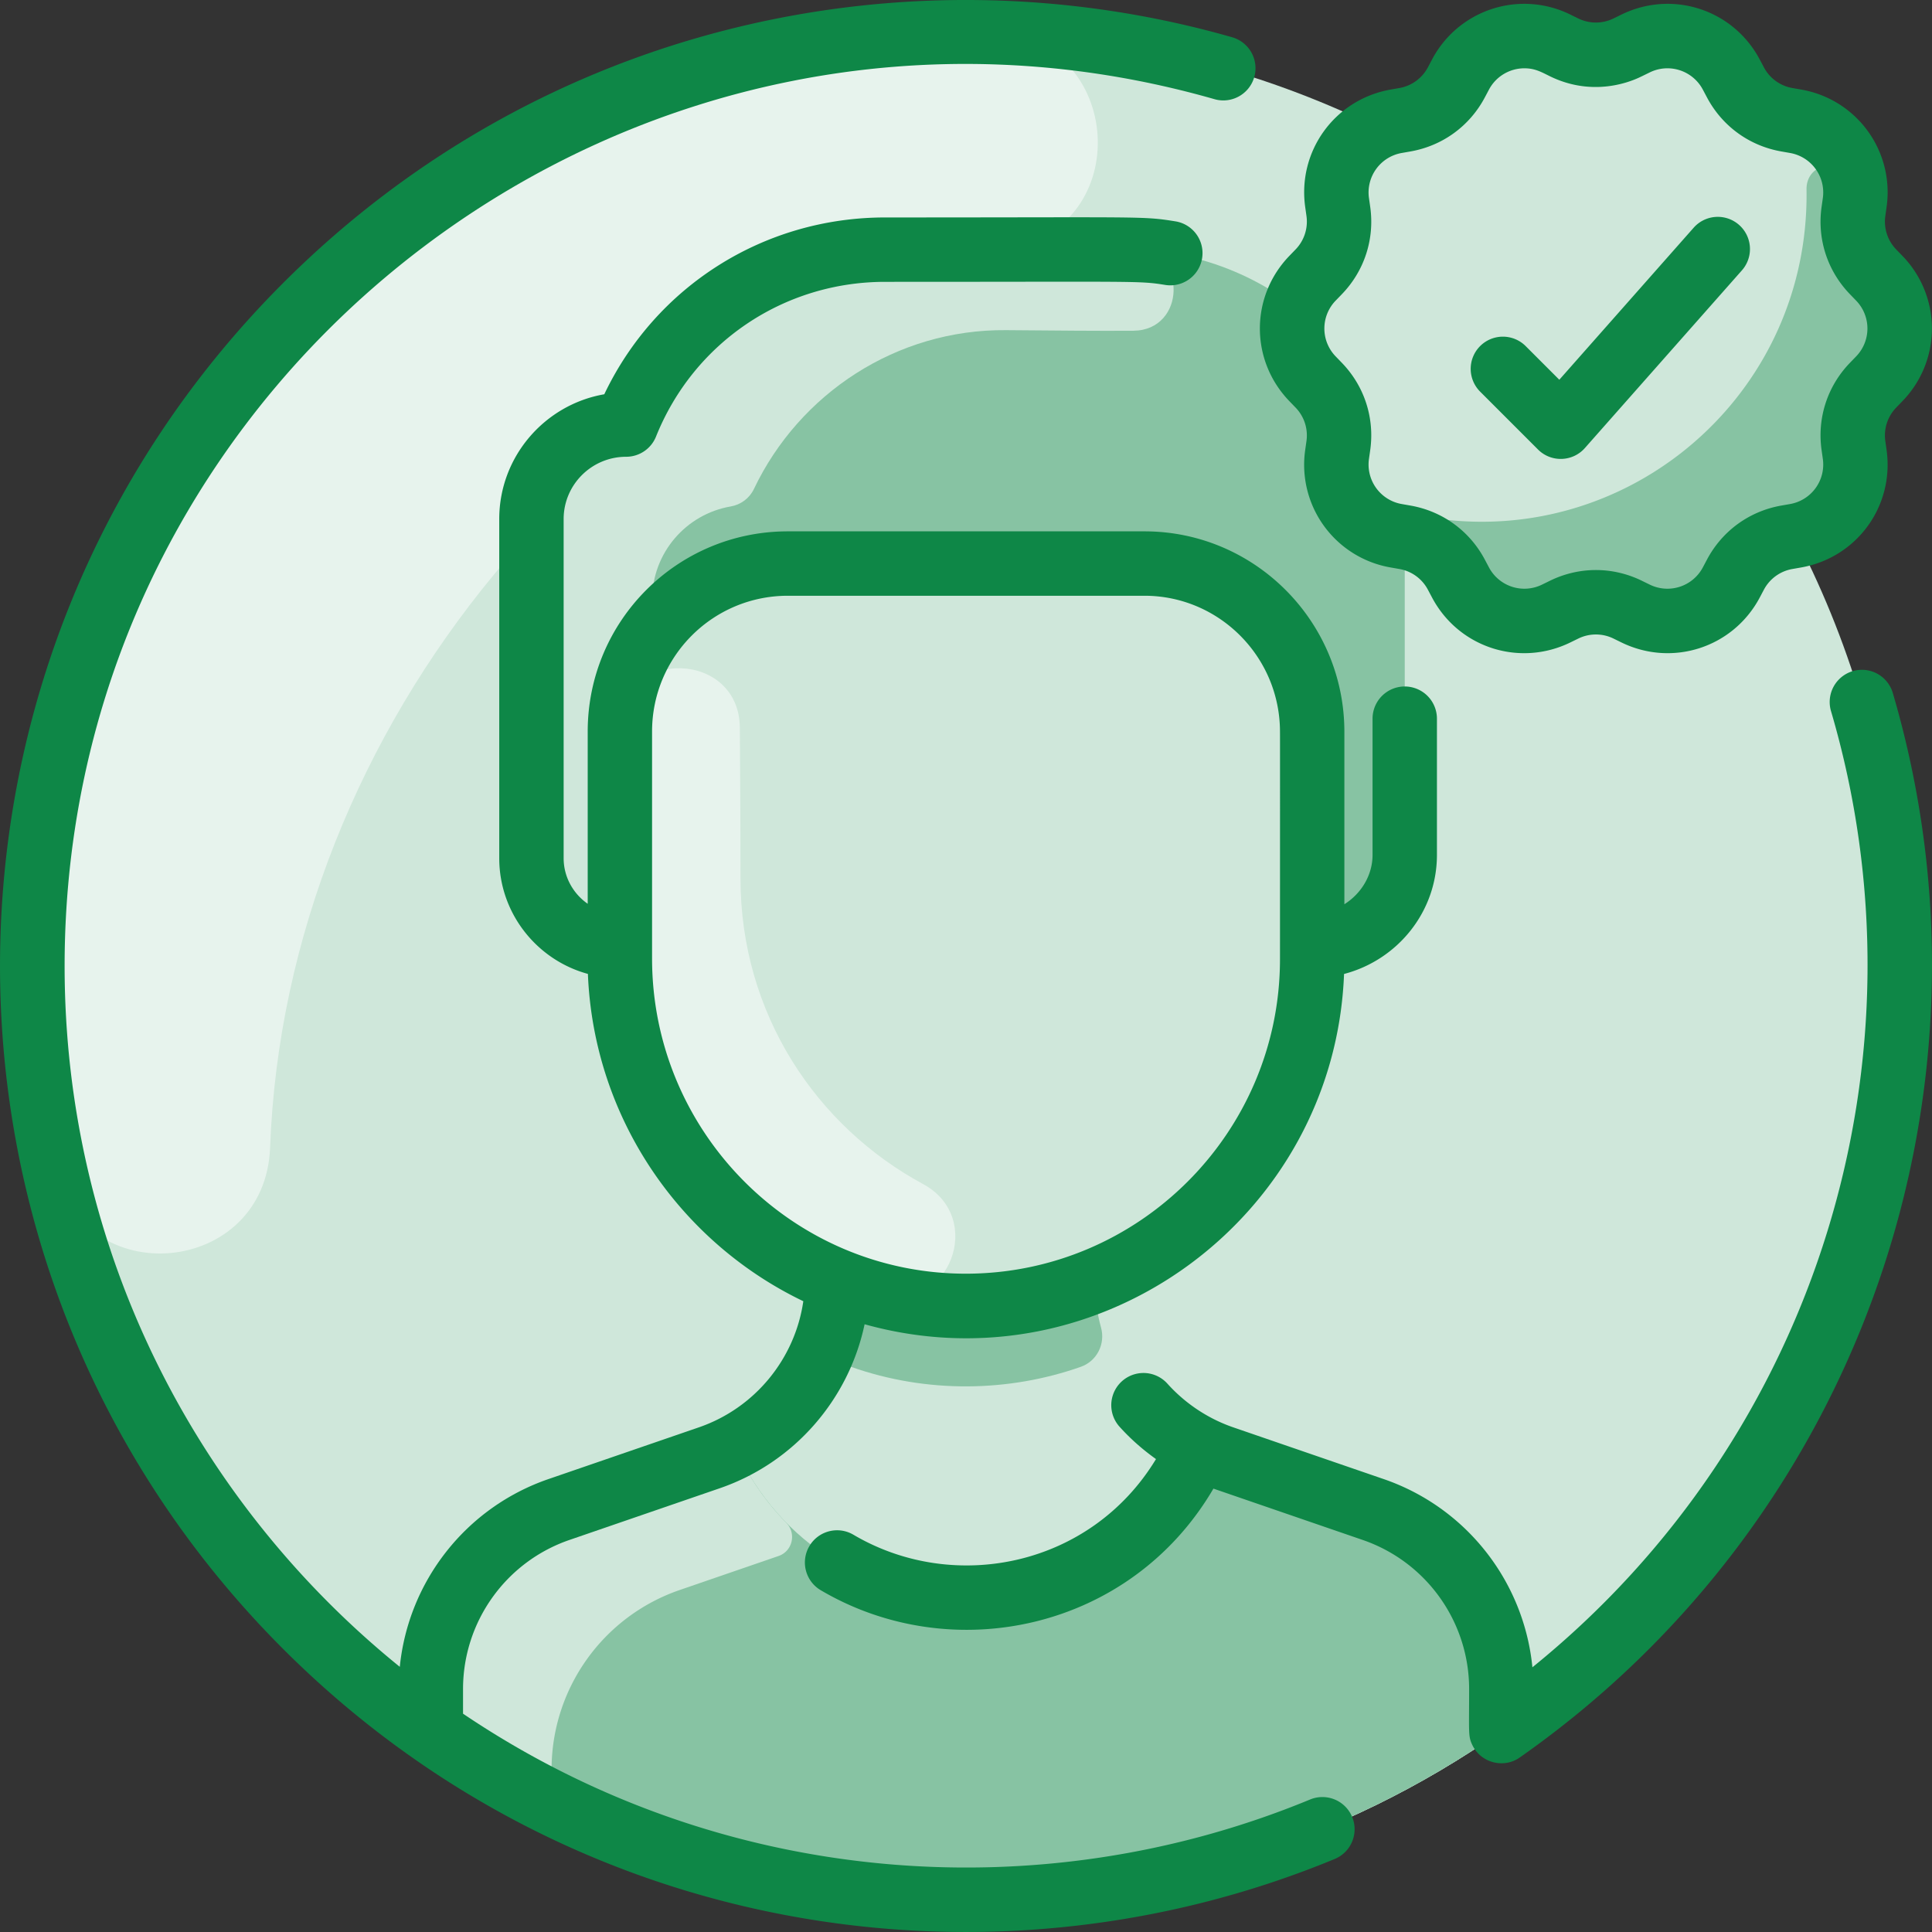
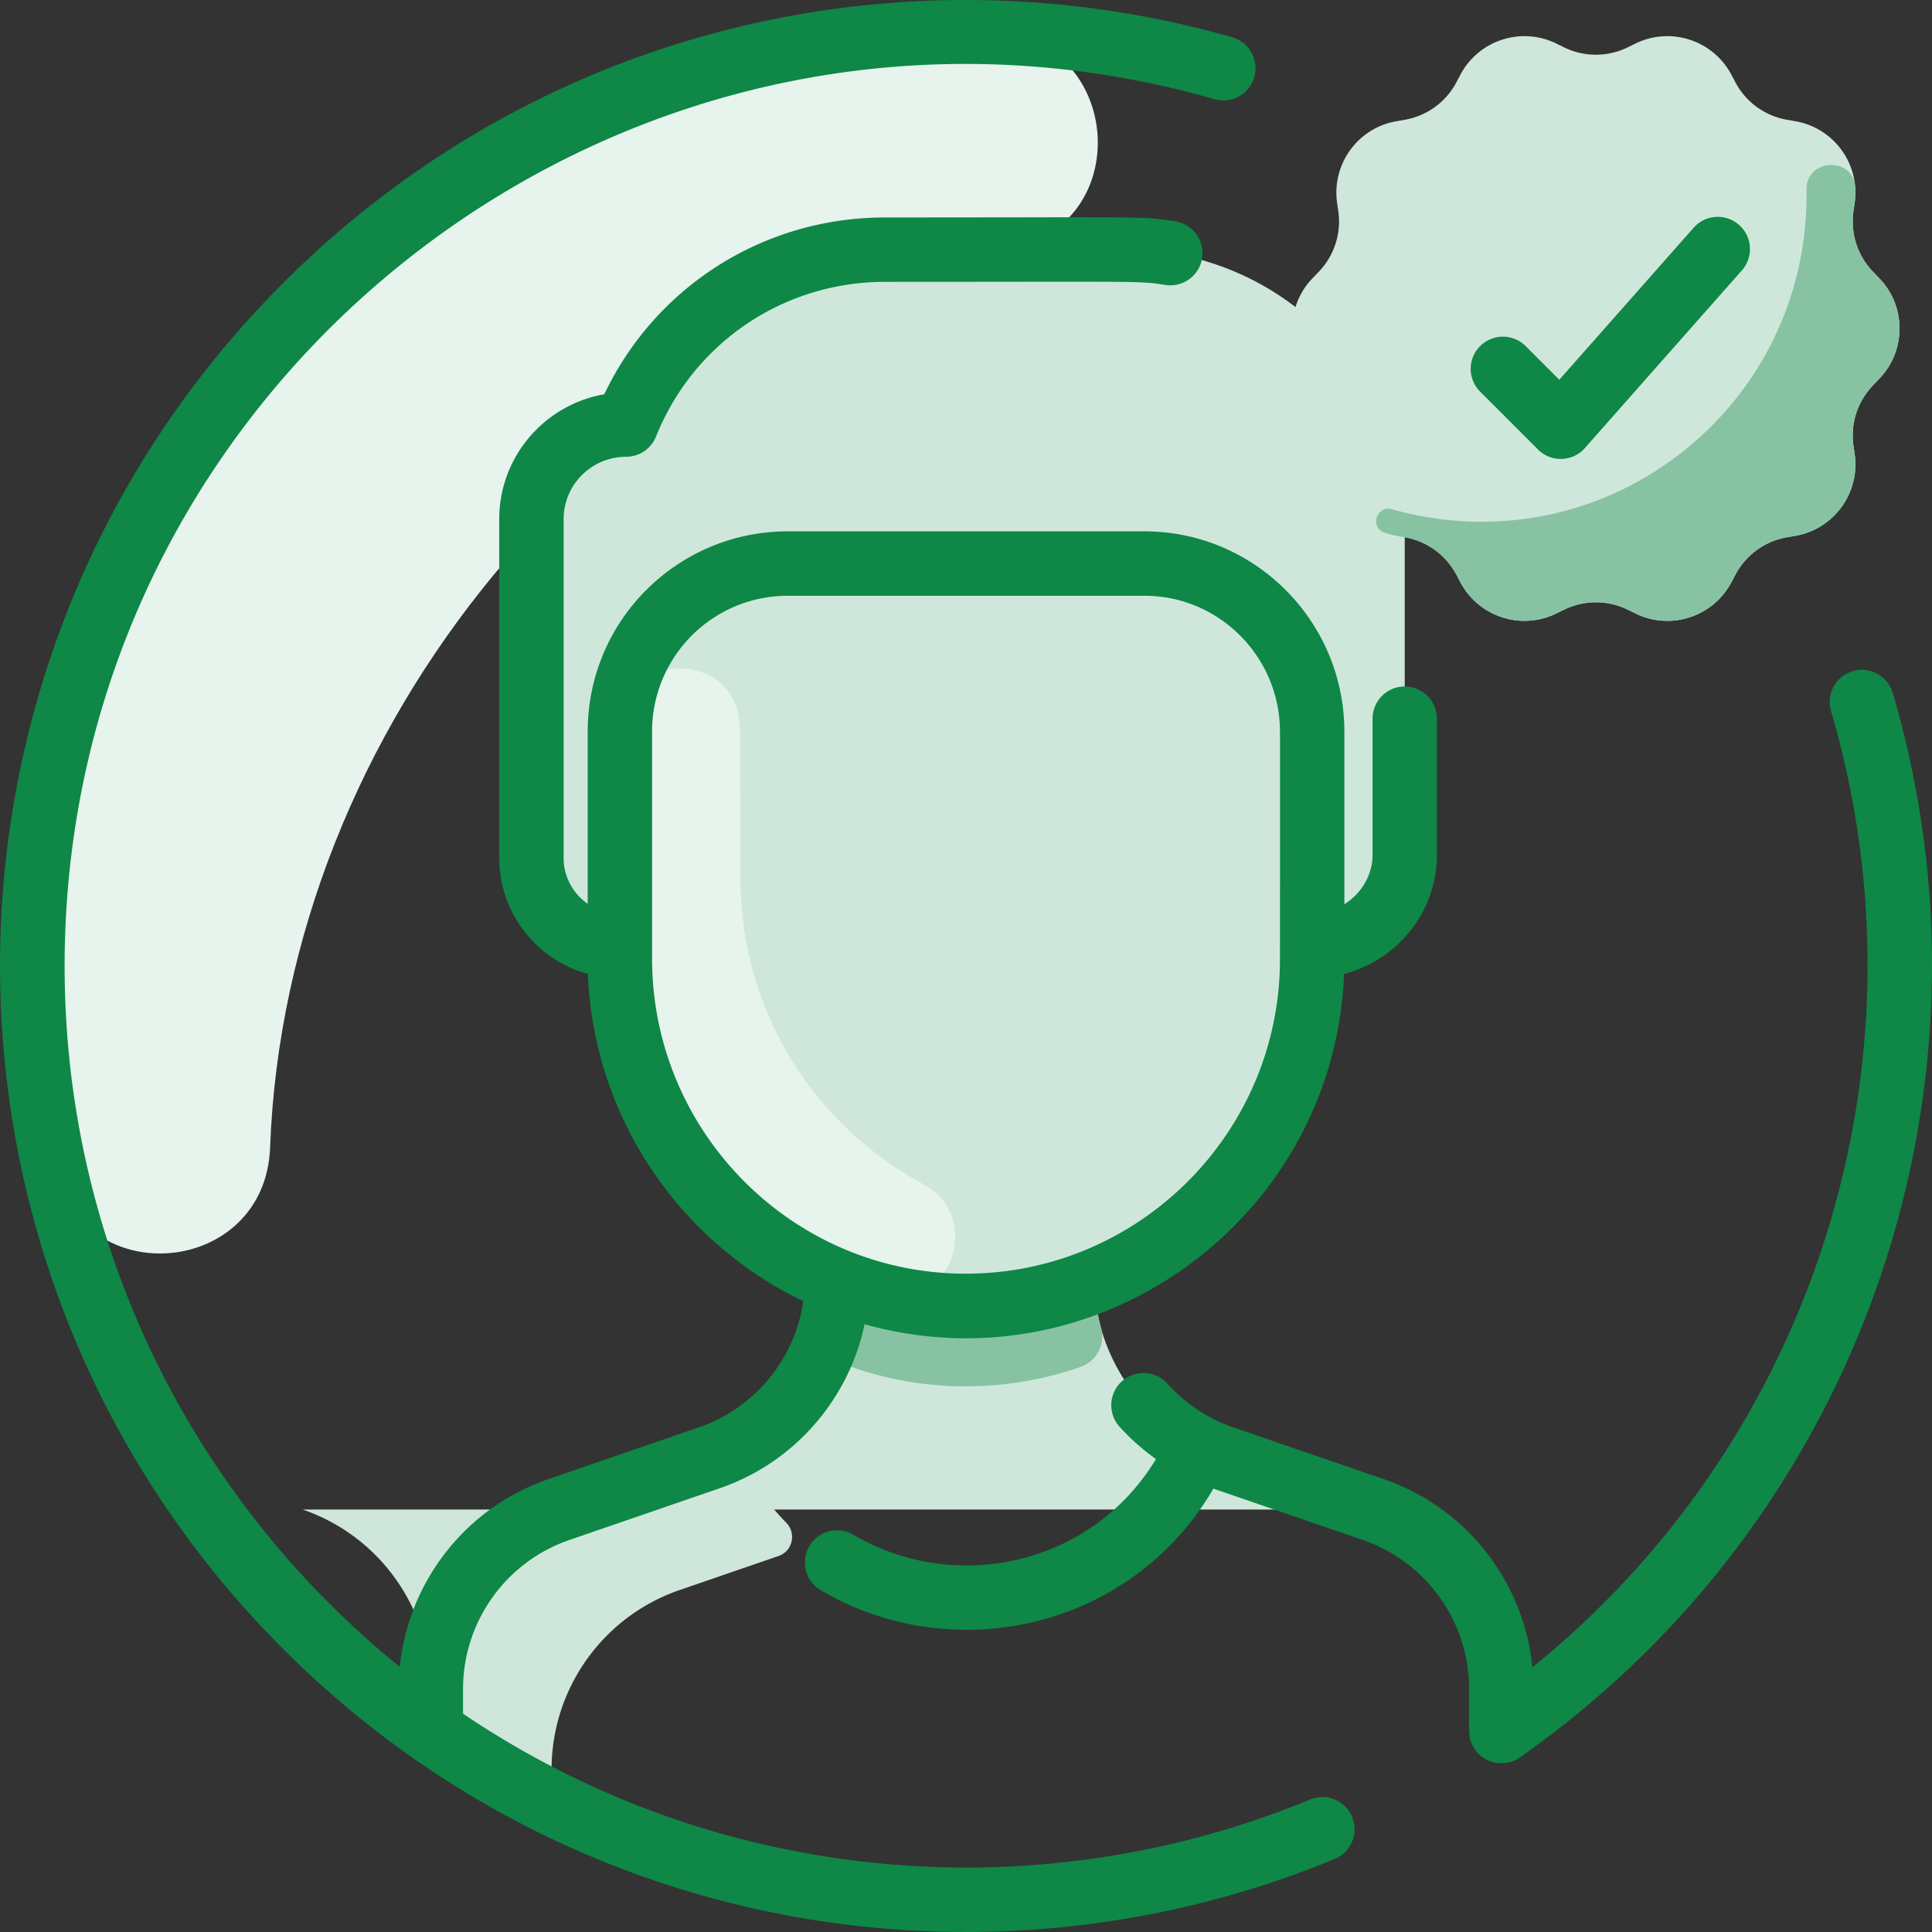
<svg xmlns="http://www.w3.org/2000/svg" version="1.1" width="512" height="512" x="0" y="0" viewBox="0 0 480.074 480.074" style="enable-background:new 0 0 512 512" xml:space="preserve" class="">
  <rect x="0" y="0" width="480.074" height="480.074" fill="#333333" stroke="none" />
  <g>
-     <path fill="#cfe7da" d="M240.057 8.035c-128.13 0-232 103.87-232 232 0 78.65 39.14 148.16 99 190.11v.01c79.69 55.841 186.224 55.902 266 0v-.01c59.86-41.95 99-111.46 99-190.11 0-128.13-103.87-232-232-232z" opacity="1" data-original="#d1e7ff" class="" />
    <path fill="#e7f3ed" d="M251.843 61.634C149.786 84.863 71.014 180.496 67.116 285.147c-1.192 31.991-46.733 36.23-53.624 4.967C-18.934 142.986 95.995 3.953 246.603 8.126c31.622.876 36.086 46.487 5.24 53.508z" opacity="1" data-original="#e8f3ff" class="" />
-     <path fill="#cfe7da" d="M341.217 375.095c-40.014-13.76-39.373-13.368-43.39-15.42-16.221-8.286-25.89-25.151-25.89-41.32 31.69-12.69 54.1-43.71 54.12-79.99v-3.33c12.51 0 23-10.12 23-22.6v-81.16c0-38.24-31-69.24-69.24-69.24h-59.87c-28.6 0-53.93 17.46-64.36 43.47-13.03 0-23.53 10.54-23.53 23.47v84.28c0 11.815 9.471 21.78 21.94 21.78v3.17c.03 36.27 22.36 67.38 54.01 80.12 0 18.683-12.085 37.129-31.75 43.92l-37.36 12.85c-19.05 6.55-31.84 24.47-31.84 44.62v10.44c79.69 55.841 186.224 55.902 266 0v-10.44c0-20.15-12.79-38.069-31.84-44.62z" opacity="1" data-original="#d1e7ff" class="" />
-     <path fill="#87c3a3" d="M373.057 419.715v10.44c-79.688 55.841-186.224 55.902-266 0v-10.44c0-20.15 12.79-38.069 31.84-44.62 41.256-14.187 39.652-13.461 43.69-15.56 22.53 49.88 92.62 49.88 115.23.15.101-.101 1.592 1.028 6.04 2.56l37.36 12.85c19.05 6.55 31.84 24.47 31.84 44.62zM349.057 131.275v81.16c0 12.48-10.49 22.6-23 22.6v-53.16c.02-23.08-18.62-41.82-41.65-41.84h-88.62c-23.03-.02-41.77 18.65-41.79 41.73v53.27c-12.468 0-21.94-9.965-21.94-21.78v-84.28c0-12.93 10.5-23.47 23.53-23.47 10.43-26.01 35.76-43.47 64.36-43.47h59.87c38.24 0 69.24 31 69.24 69.24z" opacity="1" data-original="#b9dcff" class="" />
+     <path fill="#cfe7da" d="M341.217 375.095c-40.014-13.76-39.373-13.368-43.39-15.42-16.221-8.286-25.89-25.151-25.89-41.32 31.69-12.69 54.1-43.71 54.12-79.99v-3.33c12.51 0 23-10.12 23-22.6v-81.16c0-38.24-31-69.24-69.24-69.24h-59.87c-28.6 0-53.93 17.46-64.36 43.47-13.03 0-23.53 10.54-23.53 23.47v84.28c0 11.815 9.471 21.78 21.94 21.78v3.17c.03 36.27 22.36 67.38 54.01 80.12 0 18.683-12.085 37.129-31.75 43.92l-37.36 12.85c-19.05 6.55-31.84 24.47-31.84 44.62v10.44v-10.44c0-20.15-12.79-38.069-31.84-44.62z" opacity="1" data-original="#d1e7ff" class="" />
    <path fill="#cfe7da" d="M466.947 69.115c6.75 6.98 6.75 18.05 0 25.03l-1.5 1.56a17.98 17.98 0 0 0-4.89 15.03l.31 2.15c1.35 9.61-5.15 18.57-14.72 20.25l-2.13.37c-5.47.96-10.19 4.39-12.79 9.29l-1.01 1.91c-4.56 8.58-15.09 12-23.81 7.74l-1.94-.95a18.01 18.01 0 0 0-15.82 0l-1.94.95c-8.72 4.26-19.25.84-23.81-7.74l-1.01-1.91c-2.6-4.9-7.32-8.33-12.79-9.29l-2.13-.37c-9.57-1.68-16.07-10.64-14.72-20.25l.31-2.15a17.98 17.98 0 0 0-4.89-15.03l-1.5-1.56c-6.75-6.98-6.75-18.05 0-25.03l1.5-1.56a17.99 17.99 0 0 0 4.89-15.03l-.31-2.15c-1.35-9.61 5.15-18.57 14.72-20.25l2.13-.37c5.47-.96 10.19-4.39 12.79-9.29l1.01-1.92c4.56-8.57 15.09-11.99 23.81-7.73l1.94.95a18.01 18.01 0 0 0 15.82 0l1.94-.95c8.72-4.26 19.25-.84 23.81 7.73l1.01 1.92c2.6 4.9 7.32 8.33 12.79 9.29l2.13.37c9.57 1.68 16.07 10.64 14.72 20.25l-.31 2.15a17.99 17.99 0 0 0 4.89 15.03z" opacity="1" data-original="#d1e7ff" class="" />
    <path fill="#e7f3ed" d="M229.382 294.231c15.531 8.398 6.528 31.979-10.582 27.623-37.503-9.546-64.786-43.633-64.802-83.649 0-.154.032-56.641.097-58.189.805-19.182 29.656-18.338 29.746.861.044 9.354.158 21.398.156 37.328-.004 33.808 18.929 61.721 45.385 76.026z" opacity="1" data-original="#e8f3ff" class="" />
    <path fill="#cfe7da" d="M282.032 62.07c13.052.41 12.658 20.015-.4 20.113-8.521.064-18.854-.04-31.685-.147-27.109-.228-51.28 15.69-62.61 39.47-1.09 2.3-3.26 3.91-5.77 4.34-11.1 1.91-19.51 11.56-19.51 23.13v8.22c-5.03 6.89-8.05 15.38-8.06 24.57v53.27c-12.468 0-21.94-9.964-21.94-21.78v-84.28c0-12.93 10.5-23.47 23.53-23.47 10.43-26.01 35.76-43.47 64.36-43.47 65.514-.001 60.503-.016 62.085.034z" opacity="1" data-original="#d1e7ff" class="" />
    <path fill="#87c3a3" d="M268.574 339.63c-17.871 6.302-38.27 6.66-57.081.02-3.983-1.406-6.164-5.632-5.075-9.713 1.663-6.235 1.496-10.808 1.589-11.611 20.458 8.241 43.505 8.208 63.93.03.037.296-.113 5.078 1.659 11.545 1.114 4.068-1.044 8.326-5.022 9.729z" opacity="1" data-original="#b9dcff" class="" />
    <path fill="#cfe7da" d="M195.348 378.347c2.601 2.654 1.614 7.092-1.9 8.301l-24.551 8.447c-19.05 6.55-31.84 24.47-31.84 44.62 0 3.814-4.081 6.218-7.435 4.399a231.685 231.685 0 0 1-22.565-13.96v-10.44c0-20.15 12.803-38.033 31.84-44.62 37.238-12.885 38.461-12.843 43.69-15.56 3.32 7.355 7.676 13.626 12.761 18.813z" opacity="1" data-original="#d1e7ff" class="" />
    <path fill="#87c3a3" d="M466.947 94.145c-.441.683-7.844 6.335-6.39 16.59l.31 2.15c1.35 9.61-5.15 18.57-14.72 20.25l-2.13.37c-5.47.96-10.19 4.39-12.79 9.29l-1.01 1.91c-4.56 8.58-15.09 12-23.81 7.74l-1.94-.95a17.99 17.99 0 0 0-15.82 0l-1.94.95c-8.72 4.26-19.25.84-23.81-7.74-.463-.569-3.557-9.402-13.8-11.2-.258-.112-2.412-.218-5.129-1.181-3.675-1.303-1.859-6.84 1.895-5.788 52.815 14.807 103.889-25.137 103.033-79.435-.121-7.691 11.48-8.353 12.092-.686a18.124 18.124 0 0 1-.121 3.96c.039.708-2.666 9.691 4.58 17.18l1.5 1.56c6.75 6.98 6.75 18.05 0 25.03z" opacity="1" data-original="#b9dcff" class="" />
    <g fill="#2e58ff">
-       <path d="M321.92 101.264a9.935 9.935 0 0 1 2.714 8.354l-.303 2.144a25.893 25.893 0 0 0 21.251 29.25l2.133.374a9.93 9.93 0 0 1 7.105 5.163l1.015 1.912c6.643 12.519 21.772 17.338 34.384 11.172l1.947-.95a9.933 9.933 0 0 1 8.784 0l1.943.95c12.671 6.19 27.775 1.287 34.386-11.172l1.015-1.913a9.932 9.932 0 0 1 7.105-5.162l2.132-.374c13.892-2.438 23.227-15.285 21.251-29.25l-.303-2.144a9.936 9.936 0 0 1 2.716-8.355l1.503-1.555a25.893 25.893 0 0 0 0-36.155l-1.505-1.556a9.935 9.935 0 0 1-2.714-8.354l.303-2.144a25.893 25.893 0 0 0-21.251-29.25l-2.133-.374a9.93 9.93 0 0 1-7.105-5.163l-1.015-1.912c-6.611-12.459-21.713-17.366-34.387-11.172l-1.945.951a9.937 9.937 0 0 1-8.78 0l-1.946-.952A25.897 25.897 0 0 0 355.835 14.8l-1.015 1.913a9.934 9.934 0 0 1-7.106 5.162l-2.132.374c-13.892 2.438-23.227 15.285-21.251 29.25l.303 2.144a9.937 9.937 0 0 1-2.714 8.354l-1.505 1.556c-9.806 10.138-9.806 26.019-.001 36.153zm9.995-26.587 1.504-1.556c5.616-5.805 8.188-13.721 7.058-21.719l-.304-2.144a9.96 9.96 0 0 1 8.174-11.25l2.132-.374c7.956-1.396 14.69-6.288 18.476-13.423l1.015-1.912a9.957 9.957 0 0 1 8.812-5.327c2.675 0 4.249.949 6.358 1.98 12.263 5.997 22.706-.001 22.838-.001l1.943-.95a9.96 9.96 0 0 1 13.226 4.298l1.015 1.911c3.786 7.136 10.52 12.028 18.475 13.424l2.132.374a9.96 9.96 0 0 1 8.174 11.25l-.304 2.144c-1.131 7.998 1.441 15.914 7.057 21.719l1.505 1.556a9.96 9.96 0 0 1-.001 13.907l-1.503 1.555c-5.616 5.805-8.188 13.721-7.058 21.719l.304 2.144a9.96 9.96 0 0 1-8.174 11.25l-2.132.374c-7.957 1.396-14.69 6.288-18.476 13.423l-1.015 1.912a9.96 9.96 0 0 1-13.227 4.297l-1.943-.95c-7.257-3.547-15.581-3.548-22.835 0l-1.946.95a9.96 9.96 0 0 1-13.226-4.297l-1.014-1.911c-3.786-7.136-10.52-12.028-18.476-13.424l-2.132-.374a9.96 9.96 0 0 1-8.174-11.25l.304-2.144c1.13-7.998-1.442-15.914-7.056-21.717l-1.507-1.559a9.959 9.959 0 0 1 .001-13.905z" fill="#0e8747" opacity="1" data-original="#2e58ff" class="" />
      <path d="M382.169 111.692c3.281 3.28 8.615 3.076 11.651-.359l39.016-44.15a8 8 0 0 0-11.989-10.596l-33.381 37.774-8.363-8.363a8.001 8.001 0 0 0-11.313 0 7.999 7.999 0 0 0 0 11.314zM325.544 447.147c-67.109 27.73-146.539 21.844-210.486-21.319v-6.118c0-16.725 10.625-31.615 26.441-37.054l37.356-12.848c18.516-6.37 32.053-22.079 35.986-40.75 58.536 16.336 116.788-26.757 119.137-87.041 13.268-3.465 23.08-15.414 23.08-29.586v-33.849a8 8 0 0 0-16 0v33.849c0 5.075-2.831 9.634-7 12.26v-42.81c.019-27.468-22.253-49.838-49.654-49.848-11.098-.004-77.55 0-88.646 0-27.448 0-49.704 22.213-49.722 49.719v42.825c-3.593-2.495-5.979-6.648-5.979-11.327v-84.277c0-8.531 6.967-15.472 15.53-15.472a8 8 0 0 0 7.425-5.022c9.365-23.354 31.713-38.445 56.935-38.445 63.833 0 63.042-.288 69.695.783a8.001 8.001 0 0 0 2.544-15.797c-8.368-1.347-7.174-.986-72.239-.986-30.125 0-57.003 17.087-69.79 43.935-14.776 2.57-26.051 15.442-26.101 30.903v84.379c0 13.695 9.367 25.316 22.029 28.751 1.447 35.879 22.949 66.664 53.527 81.33-2.064 14.301-12.023 26.551-25.962 31.346l-37.356 12.848c-20.513 7.054-34.816 25.401-36.95 46.656-50.767-41.1-83.287-103.893-83.287-174.147 0-148.111 142.307-256.4 285.718-215.393 4.25 1.221 8.676-1.243 9.892-5.492a8 8 0 0 0-5.492-9.891c-79.99-22.876-171.076-3.677-235.823 61.07-93.791 93.789-93.804 245.608 0 339.41 71.094 71.094 174.891 87.9 261.302 52.194a7.999 7.999 0 1 0-6.11-14.786zM162.029 238.209v-56.441c.013-18.651 15.089-33.732 33.758-33.732h88.611c18.572.013 33.672 15.191 33.659 33.836-.002 3.079.024-14.696 0 56.492-.015 43.081-35.059 78.129-78.087 78.129-42.963-.001-77.912-35.125-77.941-78.284z" fill="#0e8747" opacity="1" data-original="#2e58ff" class="" />
      <path d="M470.301 172.086a8.001 8.001 0 0 0-15.348 4.524c25.311 85.891-3.006 180.12-74.172 237.687-2.095-21.303-16.412-39.704-36.961-46.77l-37.356-12.848c-6.256-2.151-11.921-5.908-16.384-10.865a8 8 0 0 0-11.89 10.707c2.718 3.019 5.771 5.699 9.057 8.04-16.208 26.728-50.172 33.544-75.177 18.802-3.806-2.246-8.711-.979-10.955 2.827s-.979 8.71 2.828 10.954c32.739 19.307 77.049 9.862 97.576-25.245l37.097 12.758c15.815 5.438 26.44 20.329 26.44 37.054 0 10.934-.256 11.673.771 13.849 2.189 4.638 7.998 5.893 11.821 3.143 84.904-59.508 121.601-166.377 92.653-264.617z" fill="#0e8747" opacity="1" data-original="#2e58ff" class="" />
    </g>
  </g>
</svg>